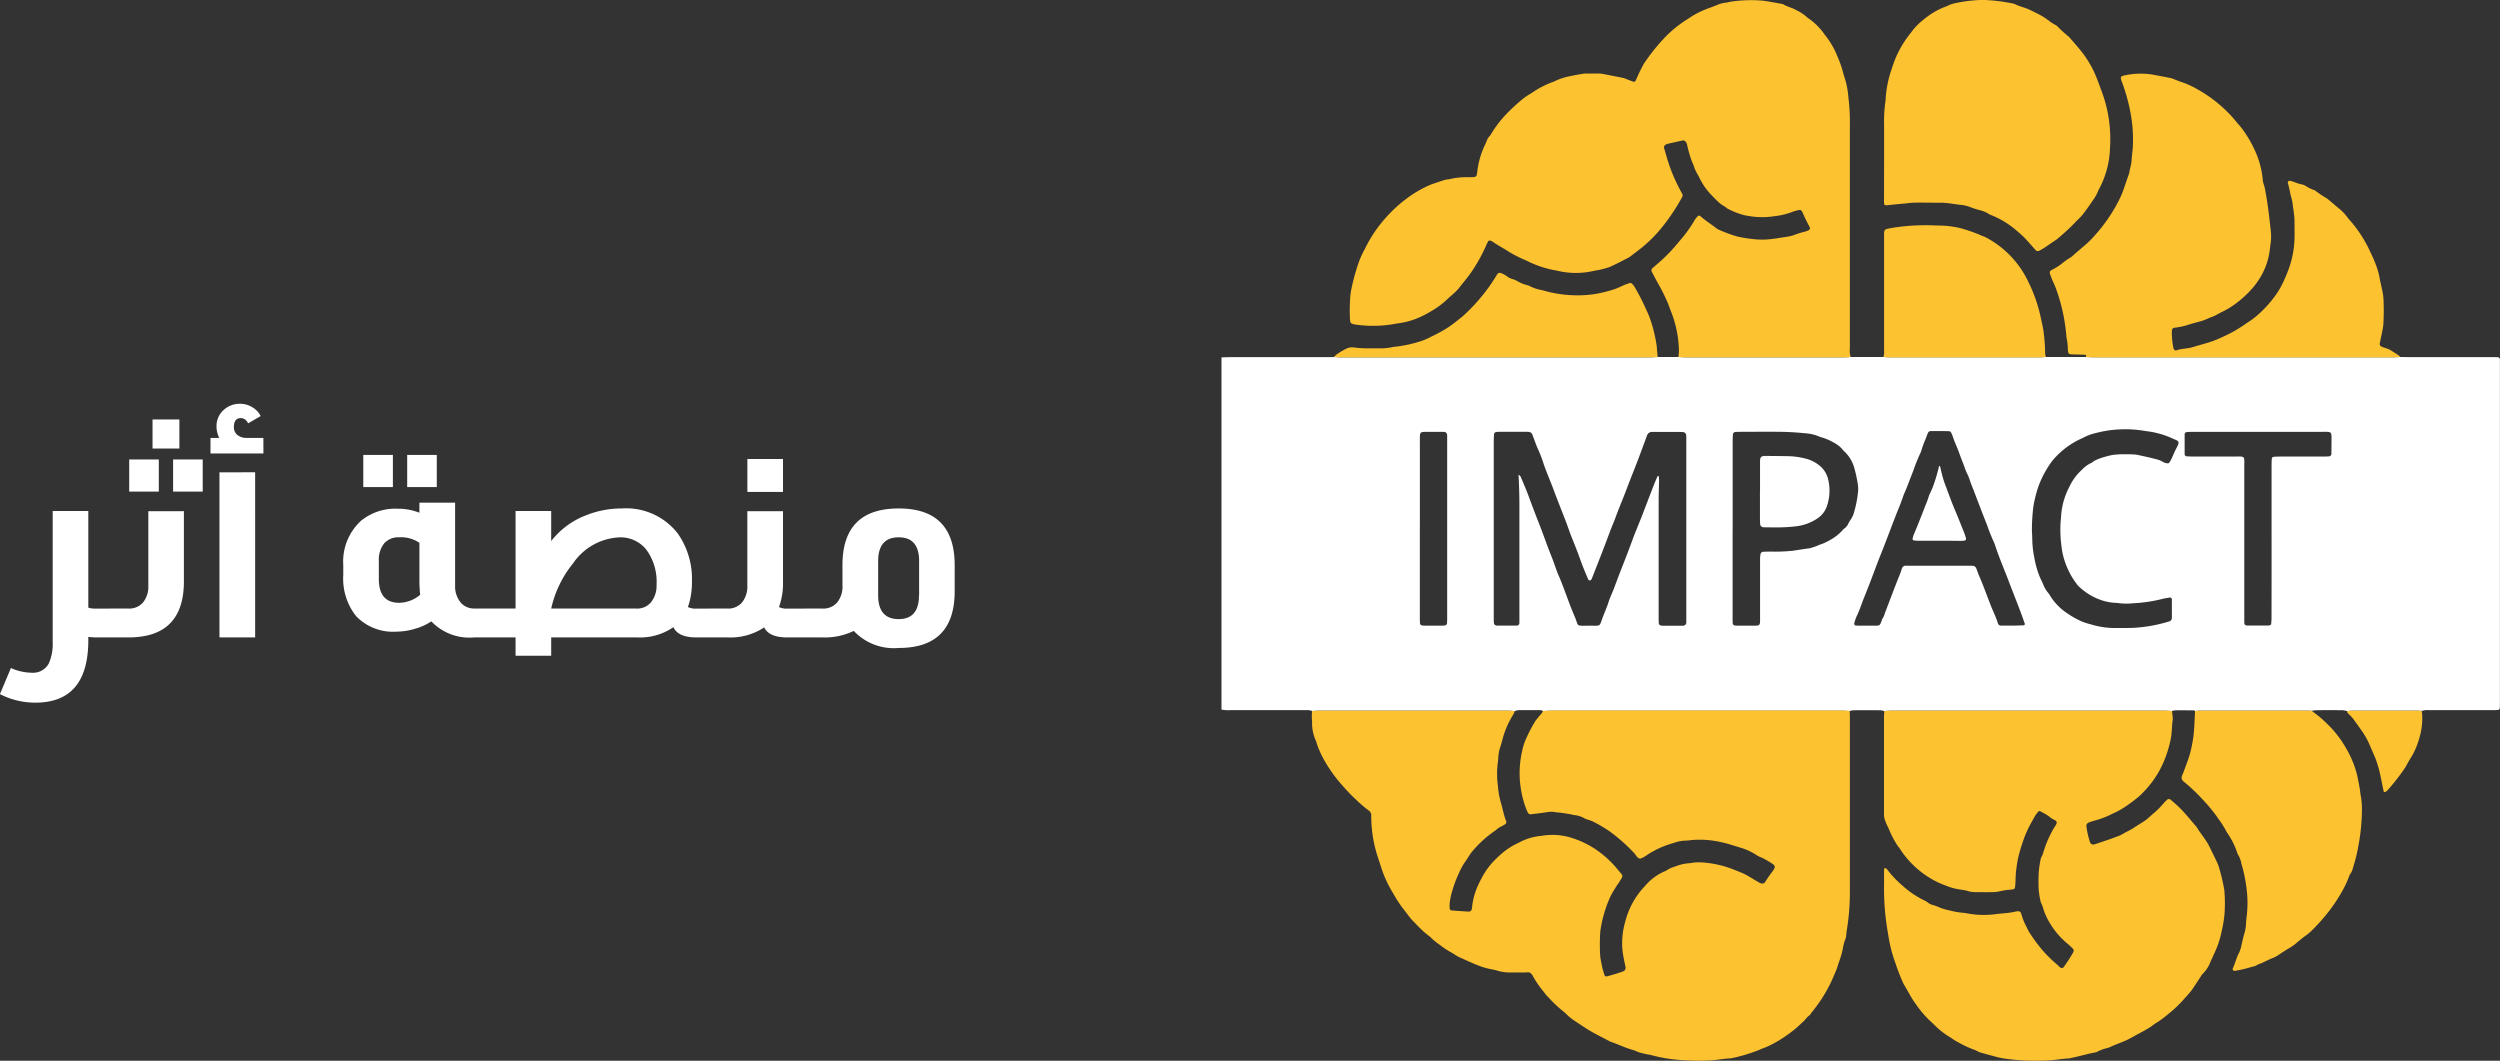
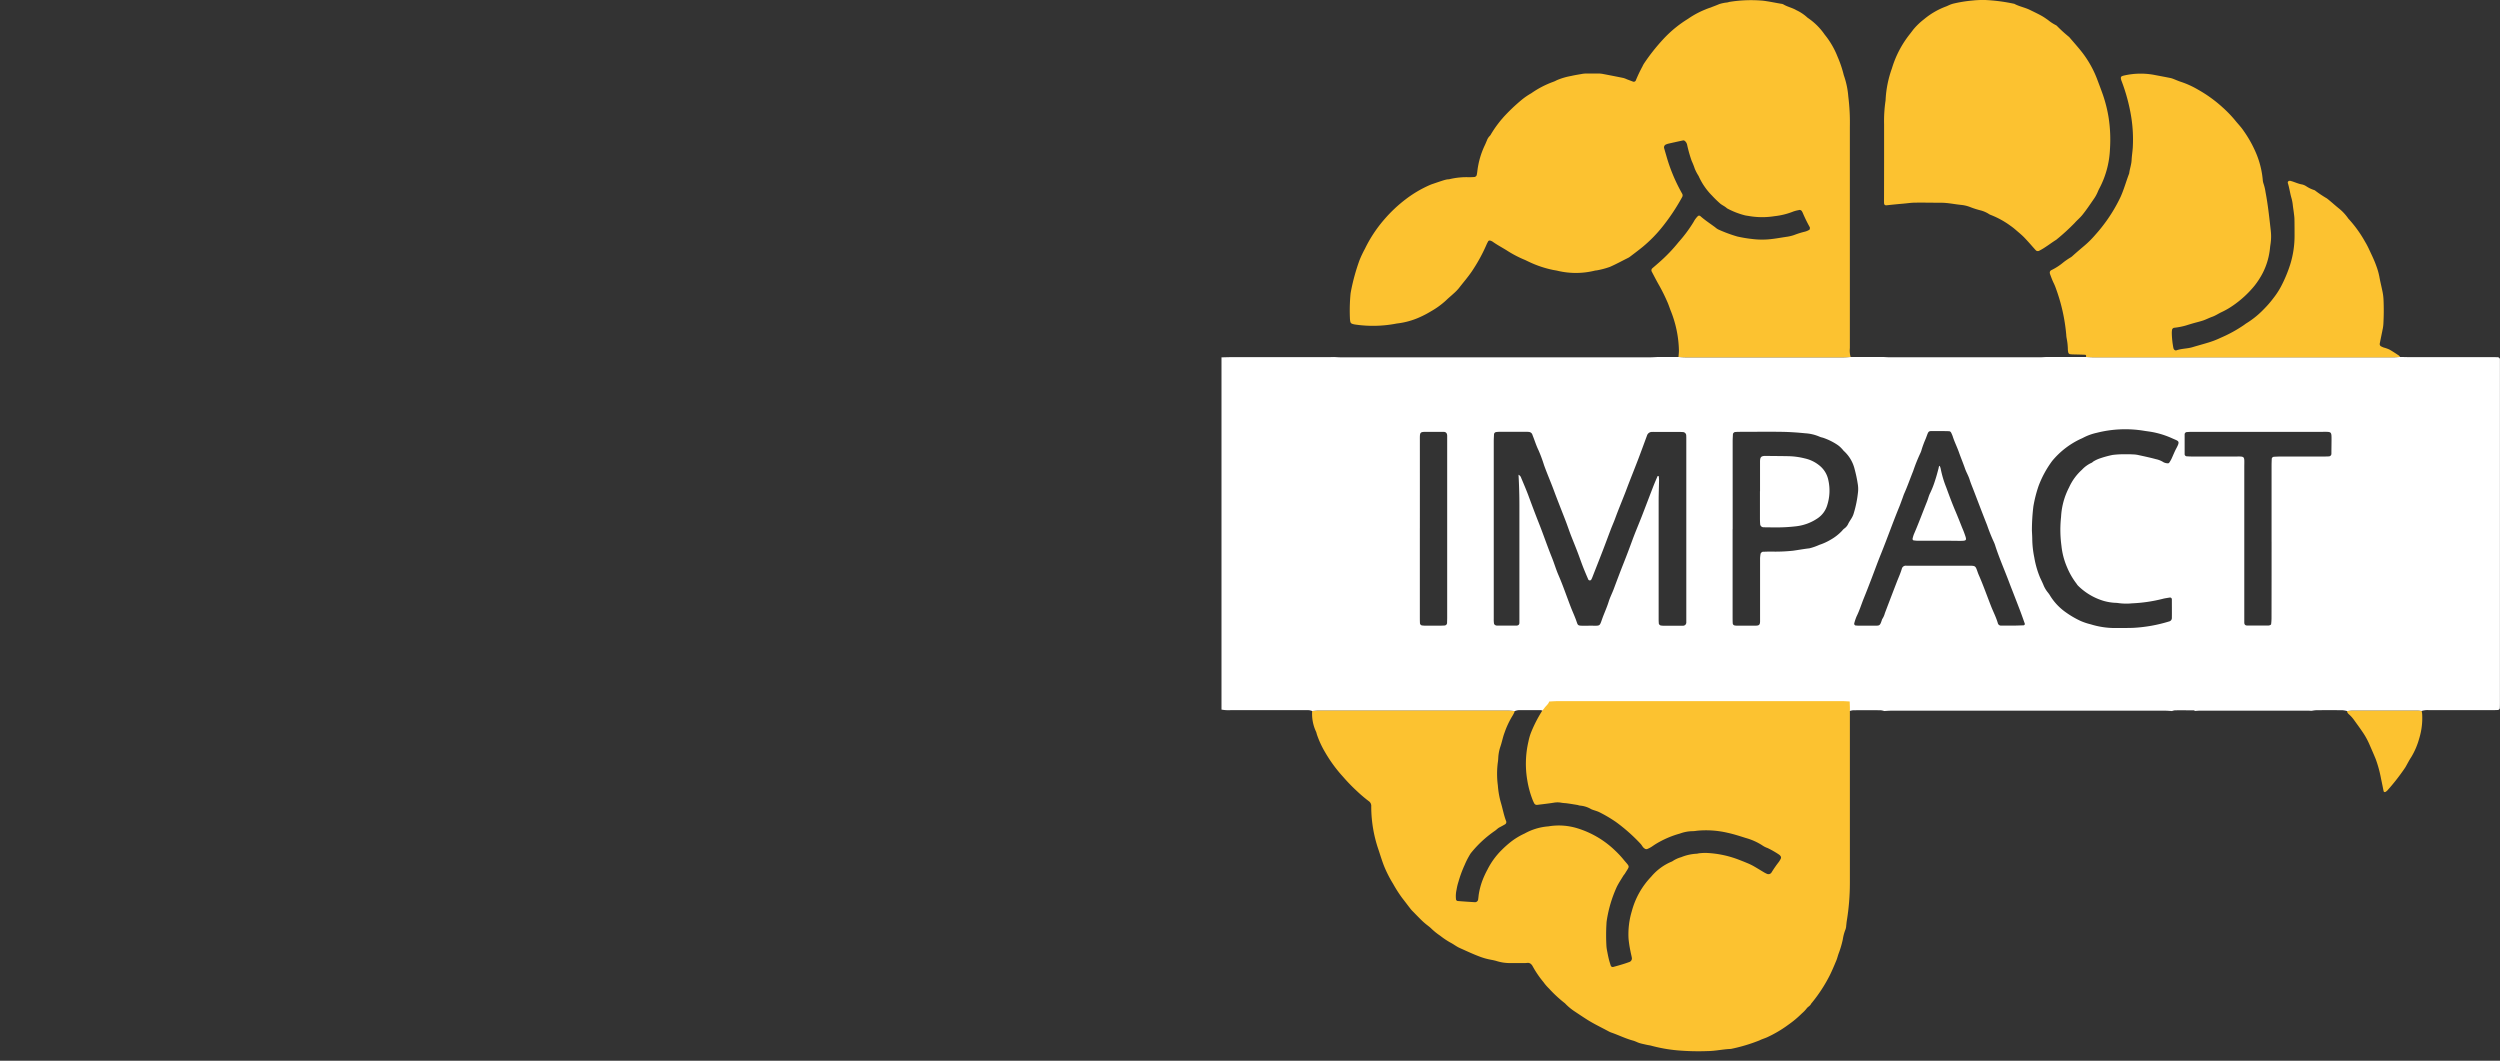
<svg xmlns="http://www.w3.org/2000/svg" width="159.436" height="67.646" viewBox="0 0 159.436 67.646">
  <rect x="0" y="0" width="159.436" height="67.646" fill="#333333" stroke="none" />
  <g id="Group_26" data-name="Group 26" transform="translate(-1580.104 -32.349)">
-     <path id="Path_6843" data-name="Path 6843" d="M6.432,0H5.248q-.192,0-.512-.032V.176q0,3.984-3.376,3.984A4.92,4.92,0,0,1-.9,3.616l.7-1.664a3.358,3.358,0,0,0,1.328.3,1.135,1.135,0,0,0,1.088-.592A3,3,0,0,0,2.464.32V-8.064H4.736V-1.9a1.329,1.329,0,0,0,.448.064H6.432Zm4.112-12.048H8.832V-13.9h1.712ZM9.232-9.3H7.344v-2.048H9.232Zm2.8,0H10.144v-2.048h1.888Zm-1.2,1.248v4.48Q10.832,0,7.3,0H6.128V-1.84H7.3a1.157,1.157,0,0,0,.928-.392,1.606,1.606,0,0,0,.336-1.08V-8.048Zm5.072-3.68H12.528v-.992h.56a1.6,1.6,0,0,1-.176-.752A1.375,1.375,0,0,1,13.36-14.5a1.518,1.518,0,0,1,1.072-.4,1.456,1.456,0,0,1,.768.224,1.325,1.325,0,0,1,.528.56l-.8.464A.186.186,0,0,1,14.9-13.7a.507.507,0,0,0-.432-.288q-.448,0-.448.576a.62.62,0,0,0,.208.488.878.878,0,0,0,.56.2H15.9Zm-.528,1.2V0H13.1V-10.528Zm8.784.944H22.272v-2.048H24.16Zm2.8,0H25.072v-2.048H26.96Zm1.168.992v5.28a1.627,1.627,0,0,0,.352,1.088,1.113,1.113,0,0,0,.88.384h.5V0h-.512a3.357,3.357,0,0,1-2.736-1.024,3.618,3.618,0,0,1-1.04.472,4.189,4.189,0,0,1-1.184.184,3.263,3.263,0,0,1-2.576-.992,3.846,3.846,0,0,1-.816-2.624v-.624A3.529,3.529,0,0,1,22.128-7.44a3.454,3.454,0,0,1,2.3-.768h.112a3.762,3.762,0,0,1,1.312.256v-.64ZM24.56-6.384a1.2,1.2,0,0,0-.96.392,1.686,1.686,0,0,0-.336,1.128v1.136q0,1.52,1.3,1.52A2.122,2.122,0,0,0,25.9-2.72a8.746,8.746,0,0,1-.048-.96V-6.032A2.061,2.061,0,0,0,24.56-6.384ZM44.624,0h-1.1q-1.184,0-1.472-.656A3.744,3.744,0,0,1,39.728,0H34.256V1.168H31.984V0H29.552V-1.84h2.432V-8.064h2.272v1.92a5.1,5.1,0,0,1,2.192-1.632,6.07,6.07,0,0,1,2.3-.448A4.169,4.169,0,0,1,42.32-6.64a5.049,5.049,0,0,1,.912,3.088,4.8,4.8,0,0,1-.256,1.616,1.181,1.181,0,0,0,.544.1h1.1ZM34.256-1.84h5.456a1.133,1.133,0,0,0,.92-.416,1.677,1.677,0,0,0,.344-1.1,3.472,3.472,0,0,0-.64-2.224,2.1,2.1,0,0,0-1.76-.8A3.792,3.792,0,0,0,35.648-4.72,6.962,6.962,0,0,0,34.256-1.84ZM49.04-9.28H46.768v-2.1H49.04ZM44.32-1.84H45.5a1.157,1.157,0,0,0,.928-.392,1.606,1.606,0,0,0,.336-1.08V-8.048H49.04v4.48a4.517,4.517,0,0,1-.256,1.632,1.092,1.092,0,0,0,.512.1h1.392V0H49.312Q48.144,0,47.84-.64A3.885,3.885,0,0,1,45.5,0H44.32Zm12.1-6.384q3.568,0,3.568,3.616v1.664q0,3.616-3.568,3.616A3.5,3.5,0,0,1,53.552-.416,4.208,4.208,0,0,1,51.568,0H50.4V-1.84h1.168a1.157,1.157,0,0,0,.928-.392,1.606,1.606,0,0,0,.336-1.08v-1.3Q52.832-8.224,56.416-8.224Zm1.3,5.536V-4.864q0-1.52-1.3-1.52-1.312,0-1.312,1.52v2.176q0,1.52,1.312,1.52Q57.712-1.168,57.712-2.688Z" transform="translate(1581 73)" fill="#fff" />
    <g id="Group_3" data-name="Group 3" transform="translate(1734.004 -982.271)">
      <path id="Path_7" data-name="Path 7" d="M-23.421,1184.414h2.558c.192.006.384.018.576.018q9.486,0,18.973,0c.16,0,.32-.013.48-.02.177,0,.354.009.53.009H4.955q.217,0,.434.007a.146.146,0,0,1,.142.16c0,.128,0,.257,0,.385q0,10.723,0,21.446c0,.129,0,.257-.007.385a.134.134,0,0,1-.125.121c-.128.006-.257.011-.385.011h-4a1.256,1.256,0,0,0-.476.05c-.1-.007-.191-.019-.287-.019q-2.046,0-4.091,0c-.128,0-.255.016-.383.024a1.586,1.586,0,0,0-.282-.052q-.842-.007-1.684,0a2.115,2.115,0,0,0-.284.04c-.079,0-.159-.012-.239-.012q-3.432,0-6.865,0c-.111,0-.223.014-.334.021-.029-.014-.057-.041-.086-.041-.4,0-.8-.006-1.2,0a.813.813,0,0,0-.185.046c-.144-.008-.288-.023-.432-.023q-8.745,0-17.489,0c-.144,0-.288.014-.432.022a1.1,1.1,0,0,0-.228-.05q-.874-.007-1.748,0a1.089,1.089,0,0,0-.228.05c-.16-.008-.32-.021-.48-.022-.562,0-1.124,0-1.686,0q-8.406,0-16.813,0c-.192,0-.384.016-.576.024a.281.281,0,0,0-.178-.058c-.463,0-.926,0-1.389,0a1.015,1.015,0,0,0-.23.056c-.16-.009-.32-.025-.48-.025q-6.008,0-12.015,0c-.144,0-.288.015-.432.023a.744.744,0,0,0-.328-.054h-4.888A2.431,2.431,0,0,1-76,1206.9v-22.464c.241-.005.481-.014.722-.014h5.925c.177,0,.353,0,.529-.007.144.006.288.019.432.019q9.865,0,19.729,0c.16,0,.321-.013.481-.021h1.33c.144.007.288.02.432.02q5.057,0,10.115,0c.144,0,.288-.013.432-.02h2.09c.128.006.256.018.384.018h9.549C-23.709,1184.434-23.565,1184.421-23.421,1184.414Zm-33.636,7.509a.329.329,0,0,1,.172.207c.149.354.3.707.438,1.068.222.6.446,1.2.683,1.8.29.729.54,1.474.834,2.2.15.372.261.759.42,1.125.288.662.518,1.344.777,2.016.109.284.238.56.343.846.126.344.068.37.505.366.08,0,.161,0,.241,0,.938-.021.682.149,1.031-.725.107-.268.221-.535.306-.81s.219-.531.32-.8c.213-.57.427-1.14.652-1.705.183-.461.357-.925.528-1.391.187-.51.4-1.01.6-1.517.25-.642.492-1.286.741-1.928.087-.223.183-.443.277-.664,0-.007.031-.008.046-.006s.029.01.03.018a2.1,2.1,0,0,1,.018.239c-.007.433-.025.867-.026,1.3q0,3.807,0,7.614c0,.08.006.16.011.24a.178.178,0,0,0,.133.122,1.428,1.428,0,0,0,.144.013h1.158c.032,0,.064,0,.1,0a.206.206,0,0,0,.218-.206c0-.08,0-.16,0-.241q0-5.71,0-11.42c0-.1,0-.193-.006-.289a.223.223,0,0,0-.185-.192c-.08-.006-.16-.01-.241-.01h-1.592a1.634,1.634,0,0,0-.193,0,.327.327,0,0,0-.287.223c-.184.5-.364.993-.552,1.488-.2.524-.409,1.046-.612,1.569-.082.209-.158.421-.24.63-.211.538-.433,1.071-.631,1.613-.093.255-.207.5-.3.754-.166.434-.324.87-.491,1.3-.213.553-.431,1.1-.647,1.655a1.507,1.507,0,0,1-.078.175.105.105,0,0,1-.117.059.115.115,0,0,1-.075-.046c-.108-.249-.215-.5-.316-.752-.088-.223-.169-.45-.251-.676-.157-.437-.334-.866-.506-1.3-.143-.357-.259-.724-.4-1.083-.249-.643-.506-1.283-.745-1.93-.195-.525-.42-1.039-.609-1.567a9.162,9.162,0,0,0-.351-.944c-.148-.3-.245-.625-.37-.936-.012-.03-.02-.061-.034-.09a.252.252,0,0,0-.185-.139,1.106,1.106,0,0,0-.192-.011q-.868,0-1.737,0a1.77,1.77,0,0,0-.191.016.163.163,0,0,0-.128.127c-.008.16-.018.32-.018.48q0,4.891,0,9.782c0,.514,0,1.028,0,1.542a1.678,1.678,0,0,0,.017.287.176.176,0,0,0,.089.1.306.306,0,0,0,.14.026c.386,0,.772,0,1.158,0l.048,0c.119-.009.181-.066.184-.176,0-.145,0-.289,0-.434q0-3.493,0-6.987C-57,1193.271-57.019,1192.6-57.057,1191.923Zm31.442,9.621v0c.064,0,.129,0,.193,0,.192-.005.384-.011.577-.018.042,0,.09-.065.077-.1-.091-.256-.18-.514-.276-.768-.17-.449-.346-.9-.519-1.345-.064-.165-.129-.328-.191-.494-.292-.781-.629-1.543-.889-2.336a1.775,1.775,0,0,0-.1-.269,11.155,11.155,0,0,1-.428-1.068c-.295-.743-.578-1.491-.865-2.238-.086-.224-.181-.446-.252-.675-.075-.246-.211-.463-.295-.705-.12-.348-.264-.687-.386-1.035s-.292-.675-.4-1.027a2.04,2.04,0,0,0-.095-.221.165.165,0,0,0-.153-.1c-.241-.006-.482-.011-.723-.008-.652.01-.521-.094-.752.494a6.722,6.722,0,0,0-.253.675,1.282,1.282,0,0,1-.1.269,10.893,10.893,0,0,0-.444,1.115c-.193.475-.359.961-.569,1.43-.039.087-.067.18-.1.27-.073.195-.14.392-.219.584-.407.991-.762,2-1.166,3-.211.519-.4,1.045-.6,1.567-.161.418-.321.836-.49,1.251-.157.385-.276.784-.462,1.158a3.151,3.151,0,0,0-.153.455.115.115,0,0,0,.1.133c.048,0,.1.009.144.009.305,0,.611,0,.916,0,.466-.005.466.064.619-.408a1.278,1.278,0,0,0,.177-.392q.375-.988.755-1.974c.11-.284.239-.56.324-.854a.259.259,0,0,1,.294-.194c.048,0,.1,0,.145,0h3.954c.265.005.308.034.393.264.039.105.072.213.117.315.291.66.529,1.342.793,2.013.141.357.32.7.427,1.069a.207.207,0,0,0,.215.158Zm-17.789-6.155q0,2.793,0,5.587c0,.144,0,.289.009.433a.151.151,0,0,0,.125.126.844.844,0,0,0,.1.011h1.254c.218,0,.258-.084.263-.258,0-.08,0-.16,0-.241q0-1.59,0-3.179c0-.209,0-.418,0-.626a2.75,2.75,0,0,1,.033-.286.231.231,0,0,1,.139-.123c.16,0,.321-.011.482-.011a10.842,10.842,0,0,0,1.444-.054c.35-.047.7-.115,1.048-.153a3.57,3.57,0,0,0,.631-.22,3.591,3.591,0,0,0,.74-.339,3.081,3.081,0,0,0,.713-.56.783.783,0,0,1,.134-.137.748.748,0,0,0,.269-.33c.058-.114.134-.219.2-.331a1.36,1.36,0,0,0,.124-.26,7.129,7.129,0,0,0,.295-1.459,1.9,1.9,0,0,0-.023-.479,8.566,8.566,0,0,0-.2-.941,2.292,2.292,0,0,0-.671-1.139c-.06-.052-.1-.122-.162-.178a1.5,1.5,0,0,0-.253-.221,3.91,3.91,0,0,0-.947-.464,1.072,1.072,0,0,1-.184-.054,2.7,2.7,0,0,0-.931-.225c-.5-.05-.993-.084-1.491-.092-.916-.014-1.832,0-2.748,0-.08,0-.16.007-.24.012a.185.185,0,0,0-.132.125c-.007.16-.018.32-.018.48Q-43.4,1192.6-43.4,1195.389Zm19.087.076c.008.177.019.353.023.53a6.2,6.2,0,0,0,.129,1.2,5.852,5.852,0,0,0,.371,1.292c.068.143.137.287.2.433a1.838,1.838,0,0,0,.287.5,1.719,1.719,0,0,1,.165.237,3.61,3.61,0,0,0,.95,1.012,5.927,5.927,0,0,0,.993.583,4.025,4.025,0,0,0,.638.211,5.21,5.21,0,0,0,1.519.235c.386,0,.772,0,1.157-.01a9.438,9.438,0,0,0,2.32-.41.222.222,0,0,0,.174-.209c.006-.4,0-.8,0-1.2a.116.116,0,0,0-.123-.117c-.158.028-.319.046-.473.088a9.6,9.6,0,0,1-1.952.284,3.635,3.635,0,0,1-.865-.017,1.22,1.22,0,0,0-.192-.016,3.272,3.272,0,0,1-.757-.127,3.9,3.9,0,0,1-1.634-.979.917.917,0,0,1-.084-.116,4.6,4.6,0,0,1-.6-1.038,4.658,4.658,0,0,1-.363-1.389,7.622,7.622,0,0,1-.023-1.827c0-.032.005-.064.006-.1a4.607,4.607,0,0,1,.291-1.31,4.692,4.692,0,0,1,.217-.481,3.394,3.394,0,0,1,.817-1.119,1.922,1.922,0,0,1,.62-.447c.043-.015.073-.062.115-.085a2.142,2.142,0,0,1,.344-.169,6.383,6.383,0,0,1,.881-.246,6.323,6.323,0,0,1,.866-.042c.145,0,.289,0,.434.01a1.751,1.751,0,0,1,.287.03c.392.086.786.167,1.173.273a1.439,1.439,0,0,1,.489.2.656.656,0,0,0,.275.065.1.1,0,0,0,.082-.039,1.9,1.9,0,0,0,.146-.247c.1-.217.189-.444.3-.655.271-.5.164-.462-.245-.648a5.51,5.51,0,0,0-1.281-.406c-.174-.032-.35-.051-.524-.08a7.393,7.393,0,0,0-3.013.128,3.441,3.441,0,0,0-.855.308,1.8,1.8,0,0,1-.174.082,5.22,5.22,0,0,0-1.813,1.4,6.523,6.523,0,0,0-.872,1.6,8.325,8.325,0,0,0-.331,1.3A12.61,12.61,0,0,0-24.316,1195.465Zm15.285.735q0-2.434,0-4.867c0-.144.006-.289.012-.433a.149.149,0,0,1,.128-.123c.144-.008.288-.016.433-.016q1.351,0,2.7,0,.193,0,.385-.009a.169.169,0,0,0,.158-.153c0-.289.006-.578.008-.867,0-.578.013-.547-.558-.546h-8.346c-.112,0-.224.009-.336.016a.155.155,0,0,0-.128.125q0,.649,0,1.3a.143.143,0,0,0,.129.12c.128.007.257.014.385.014.868,0,1.737,0,2.605,0,.778,0,.684-.079.685.7q0,4.723,0,9.446c0,.145,0,.289,0,.434s.067.2.213.2c.434,0,.868,0,1.3,0a.384.384,0,0,0,.139-.03c.026-.011.059-.041.061-.065a3.754,3.754,0,0,0,.024-.382Q-9.03,1198.634-9.031,1196.2Zm-54.318-.868q0,2.819,0,5.639c0,.144,0,.289.008.433a.163.163,0,0,0,.124.129c.064.006.128.014.192.014q.434,0,.868,0c.128,0,.257,0,.385-.01a.171.171,0,0,0,.159-.152c0-.112.007-.225.007-.337q0-5.663,0-11.326c0-.1,0-.193,0-.289-.005-.162-.079-.244-.231-.246-.322,0-.643,0-.965,0-.568,0-.547-.022-.546.558Q-63.348,1192.536-63.349,1195.332Z" transform="translate(0 -147.026)" fill="#fff" />
-       <path id="Path_8" data-name="Path 8" d="M-33,1352.667c.144-.008.288-.022.432-.023q6.007,0,12.015,0c.16,0,.32.016.48.025a1.956,1.956,0,0,1-.124.26,5.479,5.479,0,0,0-.535,1.127c-.109.286-.16.588-.26.875a2.652,2.652,0,0,0-.136.706c-.006.1-.011.193-.027.288a5.6,5.6,0,0,0,0,1.488,5.515,5.515,0,0,0,.189,1.085c.122.4.189.812.343,1.2a.168.168,0,0,1-.085.2c-.111.064-.224.126-.338.184s-.2.16-.306.229a7.215,7.215,0,0,0-1.511,1.4.683.683,0,0,0-.055.079c-.133.2-.254.409-.4.6a4.989,4.989,0,0,0-.35.681,7.557,7.557,0,0,0-.4,1.083,3.517,3.517,0,0,0-.122.514,1.832,1.832,0,0,0-.032.622.136.136,0,0,0,.094.09c.368.031.737.055,1.106.077a.2.2,0,0,0,.208-.162c.014-.1.025-.191.034-.287a4.607,4.607,0,0,1,.222-.886,5.85,5.85,0,0,1,.339-.743,4.751,4.751,0,0,1,.9-1.242,6.657,6.657,0,0,1,.57-.512,4.434,4.434,0,0,1,.9-.548,3.684,3.684,0,0,1,1.46-.451,1.14,1.14,0,0,0,.143-.019,4.017,4.017,0,0,1,1.765.137,6,6,0,0,1,2.417,1.433,5.919,5.919,0,0,1,.555.6c.392.467.373.334.062.849-.033.055-.08.1-.113.156-.14.233-.293.459-.411.7a8.13,8.13,0,0,0-.641,2.161,1.606,1.606,0,0,0-.017.192,12.1,12.1,0,0,0,0,1.444,2.335,2.335,0,0,0,.042.285c.033.173.066.347.108.519.034.14.079.278.122.415a.135.135,0,0,0,.152.091c.34-.094.681-.187,1.012-.31a.243.243,0,0,0,.178-.3c-.022-.126-.057-.25-.079-.377a7.138,7.138,0,0,1-.126-.807,5.091,5.091,0,0,1,.206-1.759,5.051,5.051,0,0,1,1.233-2.2,3.437,3.437,0,0,1,1.257-.945.509.509,0,0,0,.129-.064,1.857,1.857,0,0,1,.524-.238,3,3,0,0,1,.982-.223c.063,0,.126-.025.19-.03a3.567,3.567,0,0,1,.433-.021,6.5,6.5,0,0,1,1.976.394q.316.118.627.248a3.7,3.7,0,0,1,.391.185c.237.134.469.279.7.417a1.486,1.486,0,0,0,.17.086.229.229,0,0,0,.3-.085,7.308,7.308,0,0,1,.467-.672,1.756,1.756,0,0,0,.123-.207.162.162,0,0,0-.024-.176.358.358,0,0,0-.066-.069,5.716,5.716,0,0,0-.75-.432,1.353,1.353,0,0,1-.3-.146,3.779,3.779,0,0,0-1.09-.495c-.381-.121-.762-.245-1.156-.331a6.061,6.061,0,0,0-1.962-.132,2.08,2.08,0,0,1-.239.027,2.424,2.424,0,0,0-.849.154,6.005,6.005,0,0,0-1.289.522,4.777,4.777,0,0,0-.449.276,1.681,1.681,0,0,1-.337.185.182.182,0,0,1-.178-.034c-.117-.07-.161-.2-.248-.291a10.959,10.959,0,0,0-1.579-1.4,8.717,8.717,0,0,0-1.076-.632c-.087-.04-.179-.069-.269-.1a1.82,1.82,0,0,1-.226-.08,1.644,1.644,0,0,0-.725-.231,1.05,1.05,0,0,1-.139-.037c-.222-.037-.443-.074-.665-.105-.127-.018-.258-.017-.383-.042a1.325,1.325,0,0,0-.478,0c-.349.056-.7.093-1.051.138a.188.188,0,0,1-.2-.105c-.037-.071-.071-.144-.1-.218a6.2,6.2,0,0,1-.339-1.251,6.275,6.275,0,0,1,.079-2.488,3.337,3.337,0,0,1,.161-.554,8.557,8.557,0,0,1,.7-1.367c.043-.066.105-.12.149-.186.1-.146.254-.248.311-.422.192-.009.384-.025.576-.025H-.882c.562,0,1.124,0,1.686,0,.16,0,.32.015.48.022,0,.128.01.257.011.385q0,5.589,0,11.178a14.957,14.957,0,0,1-.2,2.445c-.016.095-.021.192-.034.287a.808.808,0,0,1-.043.236,2.857,2.857,0,0,0-.175.648,6.02,6.02,0,0,1-.257.875c-.057.149-.09.308-.151.455-.128.31-.259.619-.405.921a9.6,9.6,0,0,1-1.208,1.846c-.057.142-.213.194-.292.314a2.281,2.281,0,0,1-.3.308,6.462,6.462,0,0,1-.846.708,7.73,7.73,0,0,1-1.363.808c-.16.073-.333.119-.491.2a10.645,10.645,0,0,1-1.791.538.2.2,0,0,1-.048.007c-.482.018-.955.13-1.439.136a15.568,15.568,0,0,1-1.783-.031,9.674,9.674,0,0,1-1.8-.3c-.107-.032-.22-.044-.33-.068-.156-.035-.315-.066-.467-.113-.137-.042-.263-.117-.4-.154-.482-.129-.927-.354-1.4-.517a1.191,1.191,0,0,1-.174-.08c-.465-.251-.945-.476-1.391-.762-.243-.156-.483-.315-.722-.475a3.513,3.513,0,0,1-.664-.549,8.085,8.085,0,0,1-1.021-.946,2.947,2.947,0,0,1-.344-.4,6.269,6.269,0,0,1-.7-1.03.32.32,0,0,0-.056-.078.3.3,0,0,0-.248-.122c-.064.006-.128.013-.192.013-.322,0-.643,0-.964,0a2.8,2.8,0,0,1-.807-.122c-.2-.064-.408-.088-.61-.138a4.115,4.115,0,0,1-.414-.124c-.468-.169-.916-.383-1.369-.585-.2-.091-.378-.237-.58-.339a4.9,4.9,0,0,1-.639-.428,4.245,4.245,0,0,1-.562-.45c-.123-.125-.273-.223-.407-.338-.1-.083-.192-.17-.283-.26-.159-.158-.316-.319-.472-.48a2.161,2.161,0,0,1-.164-.176c-.187-.24-.369-.484-.557-.724a8.515,8.515,0,0,1-.567-.889,7.67,7.67,0,0,1-.568-1.111c-.137-.343-.243-.7-.358-1.045a8.479,8.479,0,0,1-.468-2.69c0-.032,0-.064,0-.1a.362.362,0,0,0-.163-.33,9.092,9.092,0,0,1-.767-.653,11.211,11.211,0,0,1-.87-.9,9.018,9.018,0,0,1-1.158-1.587,5.913,5.913,0,0,1-.517-1.134.986.986,0,0,0-.039-.138,2.672,2.672,0,0,1-.258-1.261A2.984,2.984,0,0,1-33,1352.667Z" transform="translate(-37.22 -292.7)" fill="#fcc230" />
+       <path id="Path_8" data-name="Path 8" d="M-33,1352.667c.144-.008.288-.022.432-.023q6.007,0,12.015,0c.16,0,.32.016.48.025a1.956,1.956,0,0,1-.124.26,5.479,5.479,0,0,0-.535,1.127c-.109.286-.16.588-.26.875a2.652,2.652,0,0,0-.136.706c-.006.1-.011.193-.027.288a5.6,5.6,0,0,0,0,1.488,5.515,5.515,0,0,0,.189,1.085c.122.4.189.812.343,1.2a.168.168,0,0,1-.085.2c-.111.064-.224.126-.338.184s-.2.16-.306.229a7.215,7.215,0,0,0-1.511,1.4.683.683,0,0,0-.055.079a4.989,4.989,0,0,0-.35.681,7.557,7.557,0,0,0-.4,1.083,3.517,3.517,0,0,0-.122.514,1.832,1.832,0,0,0-.032.622.136.136,0,0,0,.094.09c.368.031.737.055,1.106.077a.2.2,0,0,0,.208-.162c.014-.1.025-.191.034-.287a4.607,4.607,0,0,1,.222-.886,5.85,5.85,0,0,1,.339-.743,4.751,4.751,0,0,1,.9-1.242,6.657,6.657,0,0,1,.57-.512,4.434,4.434,0,0,1,.9-.548,3.684,3.684,0,0,1,1.46-.451,1.14,1.14,0,0,0,.143-.019,4.017,4.017,0,0,1,1.765.137,6,6,0,0,1,2.417,1.433,5.919,5.919,0,0,1,.555.6c.392.467.373.334.062.849-.033.055-.08.1-.113.156-.14.233-.293.459-.411.7a8.13,8.13,0,0,0-.641,2.161,1.606,1.606,0,0,0-.017.192,12.1,12.1,0,0,0,0,1.444,2.335,2.335,0,0,0,.042.285c.033.173.066.347.108.519.034.14.079.278.122.415a.135.135,0,0,0,.152.091c.34-.094.681-.187,1.012-.31a.243.243,0,0,0,.178-.3c-.022-.126-.057-.25-.079-.377a7.138,7.138,0,0,1-.126-.807,5.091,5.091,0,0,1,.206-1.759,5.051,5.051,0,0,1,1.233-2.2,3.437,3.437,0,0,1,1.257-.945.509.509,0,0,0,.129-.064,1.857,1.857,0,0,1,.524-.238,3,3,0,0,1,.982-.223c.063,0,.126-.025.19-.03a3.567,3.567,0,0,1,.433-.021,6.5,6.5,0,0,1,1.976.394q.316.118.627.248a3.7,3.7,0,0,1,.391.185c.237.134.469.279.7.417a1.486,1.486,0,0,0,.17.086.229.229,0,0,0,.3-.085,7.308,7.308,0,0,1,.467-.672,1.756,1.756,0,0,0,.123-.207.162.162,0,0,0-.024-.176.358.358,0,0,0-.066-.069,5.716,5.716,0,0,0-.75-.432,1.353,1.353,0,0,1-.3-.146,3.779,3.779,0,0,0-1.09-.495c-.381-.121-.762-.245-1.156-.331a6.061,6.061,0,0,0-1.962-.132,2.08,2.08,0,0,1-.239.027,2.424,2.424,0,0,0-.849.154,6.005,6.005,0,0,0-1.289.522,4.777,4.777,0,0,0-.449.276,1.681,1.681,0,0,1-.337.185.182.182,0,0,1-.178-.034c-.117-.07-.161-.2-.248-.291a10.959,10.959,0,0,0-1.579-1.4,8.717,8.717,0,0,0-1.076-.632c-.087-.04-.179-.069-.269-.1a1.82,1.82,0,0,1-.226-.08,1.644,1.644,0,0,0-.725-.231,1.05,1.05,0,0,1-.139-.037c-.222-.037-.443-.074-.665-.105-.127-.018-.258-.017-.383-.042a1.325,1.325,0,0,0-.478,0c-.349.056-.7.093-1.051.138a.188.188,0,0,1-.2-.105c-.037-.071-.071-.144-.1-.218a6.2,6.2,0,0,1-.339-1.251,6.275,6.275,0,0,1,.079-2.488,3.337,3.337,0,0,1,.161-.554,8.557,8.557,0,0,1,.7-1.367c.043-.066.105-.12.149-.186.1-.146.254-.248.311-.422.192-.009.384-.025.576-.025H-.882c.562,0,1.124,0,1.686,0,.16,0,.32.015.48.022,0,.128.01.257.011.385q0,5.589,0,11.178a14.957,14.957,0,0,1-.2,2.445c-.016.095-.021.192-.034.287a.808.808,0,0,1-.043.236,2.857,2.857,0,0,0-.175.648,6.02,6.02,0,0,1-.257.875c-.057.149-.09.308-.151.455-.128.31-.259.619-.405.921a9.6,9.6,0,0,1-1.208,1.846c-.057.142-.213.194-.292.314a2.281,2.281,0,0,1-.3.308,6.462,6.462,0,0,1-.846.708,7.73,7.73,0,0,1-1.363.808c-.16.073-.333.119-.491.2a10.645,10.645,0,0,1-1.791.538.2.2,0,0,1-.048.007c-.482.018-.955.13-1.439.136a15.568,15.568,0,0,1-1.783-.031,9.674,9.674,0,0,1-1.8-.3c-.107-.032-.22-.044-.33-.068-.156-.035-.315-.066-.467-.113-.137-.042-.263-.117-.4-.154-.482-.129-.927-.354-1.4-.517a1.191,1.191,0,0,1-.174-.08c-.465-.251-.945-.476-1.391-.762-.243-.156-.483-.315-.722-.475a3.513,3.513,0,0,1-.664-.549,8.085,8.085,0,0,1-1.021-.946,2.947,2.947,0,0,1-.344-.4,6.269,6.269,0,0,1-.7-1.03.32.32,0,0,0-.056-.078.3.3,0,0,0-.248-.122c-.064.006-.128.013-.192.013-.322,0-.643,0-.964,0a2.8,2.8,0,0,1-.807-.122c-.2-.064-.408-.088-.61-.138a4.115,4.115,0,0,1-.414-.124c-.468-.169-.916-.383-1.369-.585-.2-.091-.378-.237-.58-.339a4.9,4.9,0,0,1-.639-.428,4.245,4.245,0,0,1-.562-.45c-.123-.125-.273-.223-.407-.338-.1-.083-.192-.17-.283-.26-.159-.158-.316-.319-.472-.48a2.161,2.161,0,0,1-.164-.176c-.187-.24-.369-.484-.557-.724a8.515,8.515,0,0,1-.567-.889,7.67,7.67,0,0,1-.568-1.111c-.137-.343-.243-.7-.358-1.045a8.479,8.479,0,0,1-.468-2.69c0-.032,0-.064,0-.1a.362.362,0,0,0-.163-.33,9.092,9.092,0,0,1-.767-.653,11.211,11.211,0,0,1-.87-.9,9.018,9.018,0,0,1-1.158-1.587,5.913,5.913,0,0,1-.517-1.134.986.986,0,0,0-.039-.138,2.672,2.672,0,0,1-.258-1.261A2.984,2.984,0,0,1-33,1352.667Z" transform="translate(-37.22 -292.7)" fill="#fcc230" />
      <path id="Path_9" data-name="Path 9" d="M16.966,1037.416c-.144.007-.288.019-.432.019q-5.057,0-10.115,0c-.144,0-.288-.013-.432-.02.01-.144.031-.288.028-.431a7.181,7.181,0,0,0-.527-2.53c-.071-.179-.127-.364-.206-.539a11.45,11.45,0,0,0-.509-1.034c-.176-.306-.337-.619-.5-.93a.181.181,0,0,1,.032-.18c.181-.158.365-.312.542-.473a10.067,10.067,0,0,0,1.126-1.183c.02-.025.041-.049.063-.073a8.763,8.763,0,0,0,.913-1.237,1.482,1.482,0,0,1,.286-.385.133.133,0,0,1,.135,0c.3.269.637.485.958.724a.938.938,0,0,0,.2.139,9.052,9.052,0,0,0,1.217.45,8.628,8.628,0,0,0,1.045.168,5.01,5.01,0,0,0,.962.009c.4-.034.795-.113,1.192-.169a2.552,2.552,0,0,0,.419-.105,5.446,5.446,0,0,1,.689-.215,1.1,1.1,0,0,0,.265-.109c.05-.024.049-.078.051-.125a.087.087,0,0,0-.007-.047,9.569,9.569,0,0,1-.462-.948c-.007-.014-.017-.027-.025-.041a.176.176,0,0,0-.232-.1,2.083,2.083,0,0,0-.326.084,4.525,4.525,0,0,1-1.209.3,4.956,4.956,0,0,1-1.63-.011c-.079-.015-.159-.022-.238-.039a4.992,4.992,0,0,1-1.16-.453c-.128-.125-.3-.192-.43-.3a6.621,6.621,0,0,1-.514-.5,4.2,4.2,0,0,1-.865-1.26,2.983,2.983,0,0,1-.245-.466,4.306,4.306,0,0,0-.194-.49,8.464,8.464,0,0,1-.289-1.017.453.453,0,0,0-.1-.214c-.045-.047-.1-.1-.165-.081-.314.066-.627.136-.941.207a1.032,1.032,0,0,0-.137.047.2.2,0,0,0-.13.229c.056.2.117.4.173.6a10.9,10.9,0,0,0,.973,2.3.217.217,0,0,1,.008.226,12.972,12.972,0,0,1-1.308,1.957,8.683,8.683,0,0,1-1.217,1.228c-.261.213-.531.414-.8.619a.732.732,0,0,1-.122.077c-.387.192-.765.4-1.161.574a5.291,5.291,0,0,1-.787.213c-.062.016-.128.014-.19.03a5.024,5.024,0,0,1-2.386,0c-.078-.017-.158-.029-.237-.043a6.707,6.707,0,0,1-1.635-.556c-.087-.041-.173-.085-.262-.12a7.1,7.1,0,0,1-1.1-.586c-.3-.186-.613-.349-.9-.557a.609.609,0,0,0-.133-.056.124.124,0,0,0-.13.036c-.037.071-.077.141-.108.214a10.5,10.5,0,0,1-.84,1.563c-.276.437-.617.819-.929,1.225a2.956,2.956,0,0,1-.337.342c-.152.142-.316.272-.463.418a5.213,5.213,0,0,1-.97.708,6.567,6.567,0,0,1-.853.436,4.891,4.891,0,0,1-1.155.321c-.079.013-.16.018-.238.035a7.824,7.824,0,0,1-2.591.054.875.875,0,0,1-.186-.045.176.176,0,0,1-.126-.133,1.247,1.247,0,0,1-.024-.19,11.407,11.407,0,0,1,.033-1.541c.009-.1.027-.191.045-.285a13.033,13.033,0,0,1,.529-1.9,6.973,6.973,0,0,1,.349-.738,8.5,8.5,0,0,1,1.241-1.879,8.938,8.938,0,0,1,1.36-1.28,7.478,7.478,0,0,1,1.523-.9,2.2,2.2,0,0,1,.224-.085c.213-.073.425-.145.639-.214a2.135,2.135,0,0,1,.232-.06c.063-.013.13-.007.191-.025a4.668,4.668,0,0,1,1.243-.12c.112,0,.224-.007.336-.014a.188.188,0,0,0,.139-.119c.015-.078.03-.157.039-.236a5.237,5.237,0,0,1,.493-1.7c.041-.087.074-.178.115-.265a.756.756,0,0,1,.173-.286.382.382,0,0,0,.086-.115,7.057,7.057,0,0,1,.956-1.261,11.618,11.618,0,0,1,.982-.919,4.3,4.3,0,0,1,.632-.437A6.031,6.031,0,0,1-2,1019.866a1.511,1.511,0,0,0,.22-.1,4.151,4.151,0,0,1,.92-.273c.218-.052.441-.086.662-.125a1.883,1.883,0,0,1,.287-.032c.257,0,.515,0,.772,0a1.682,1.682,0,0,1,.288.025q.662.125,1.323.259a1.51,1.51,0,0,1,.224.085c.135.052.269.1.4.152a.146.146,0,0,0,.164-.066,9.283,9.283,0,0,1,.432-.911,1.265,1.265,0,0,1,.116-.21A12.511,12.511,0,0,1,5,1017.163a7.457,7.457,0,0,1,1.591-1.311,5.572,5.572,0,0,1,1.093-.592,3.586,3.586,0,0,1,.359-.133c.177-.075.359-.134.534-.214a2.362,2.362,0,0,1,.516-.107c.063-.012.124-.036.188-.044a8.629,8.629,0,0,1,2.114-.068c.384.049.759.13,1.139.194a.4.4,0,0,1,.139.037c.262.161.572.217.832.373a2.727,2.727,0,0,1,.713.479,4.084,4.084,0,0,1,1.091,1.075,5.283,5.283,0,0,1,.821,1.407,7.152,7.152,0,0,1,.4,1.185,5.27,5.27,0,0,1,.287,1.357,13.362,13.362,0,0,1,.1,1.922q0,7.061,0,14.121A1.475,1.475,0,0,0,16.966,1037.416Z" transform="translate(-52.843 -0.028)" fill="#fcc230" />
-       <path id="Path_10" data-name="Path 10" d="M239.172,1352.67c.144-.008.288-.022.432-.022q8.745,0,17.489,0c.144,0,.288.015.432.023.012.112.023.224.034.335a.759.759,0,0,1,.015.191c-.067.412-.048.832-.128,1.243a7.822,7.822,0,0,1-.248.928,6.925,6.925,0,0,1-.5,1.145,6.548,6.548,0,0,1-1.285,1.607,8.444,8.444,0,0,1-.689.524,5.04,5.04,0,0,1-1,.575,5.286,5.286,0,0,1-1.071.42,3.775,3.775,0,0,0-.457.149.218.218,0,0,0-.131.233,5.306,5.306,0,0,0,.22.985.662.662,0,0,0,.038.088.206.206,0,0,0,.159.091.9.9,0,0,0,.142-.026q.434-.144.866-.292c.182-.063.362-.13.542-.2a1.665,1.665,0,0,0,.309-.134c.243-.155.515-.256.754-.422s.492-.3.728-.469c.171-.123.316-.271.473-.406a4.52,4.52,0,0,0,.618-.6,3.933,3.933,0,0,1,.3-.314.17.17,0,0,1,.22,0c.158.136.317.271.469.413.433.407.793.878,1.185,1.322.259.443.615.821.837,1.291.157.332.326.659.482.993a1.442,1.442,0,0,1,.074.177,11.767,11.767,0,0,1,.373,1.542c.013.079.016.16.021.24a9.065,9.065,0,0,1-.011,1.4,8.185,8.185,0,0,1-.17,1,6.857,6.857,0,0,1-.228.835c-.1.287-.235.562-.356.841-.038.088-.091.171-.124.261a2.068,2.068,0,0,1-.513.8.844.844,0,0,0-.111.156c-.176.268-.35.537-.528.8a2.548,2.548,0,0,1-.208.265c-.212.24-.419.486-.646.712a7.284,7.284,0,0,1-.717.64,5.92,5.92,0,0,1-.734.542c-.14.076-.26.188-.394.274-.391.253-.813.45-1.215.682-.434.251-.917.382-1.361.6a1.738,1.738,0,0,1-.229.071,2.463,2.463,0,0,0-.54.2.521.521,0,0,1-.178.067c-.491.087-.967.235-1.455.333a1.246,1.246,0,0,1-.187.043c-.514.022-1.02.133-1.536.14-.547.008-1.094.019-1.639-.025-.352-.029-.7-.066-1.053-.118a5.764,5.764,0,0,1-.609-.146q-.419-.11-.836-.228a1.186,1.186,0,0,1-.174-.077c-.058-.027-.113-.062-.173-.083a6.368,6.368,0,0,1-1.047-.483,3.238,3.238,0,0,1-.331-.192c-.064-.048-.133-.09-.2-.135a4.971,4.971,0,0,1-1.084-.871,6.27,6.27,0,0,1-1.081-1.216c-.314-.407-.528-.877-.8-1.312a12.469,12.469,0,0,1-.464-1.157,1.724,1.724,0,0,0-.062-.181,9.155,9.155,0,0,1-.457-1.815,16.517,16.517,0,0,1-.264-3.259c0-.273,0-.546,0-.819,0-.122.023-.166.065-.161a.223.223,0,0,1,.147.107,6.409,6.409,0,0,0,.888.947,6.071,6.071,0,0,0,1.5,1.027c.148.063.256.192.41.244a3.675,3.675,0,0,1,.455.156,3.2,3.2,0,0,0,.735.225,4.578,4.578,0,0,0,.854.148,1.892,1.892,0,0,1,.285.045,5.834,5.834,0,0,0,1.824.035c.287-.036.576-.056.863-.091.143-.018.284-.053.425-.081.16-.032.269.018.3.16a3.938,3.938,0,0,0,.343.844,2.44,2.44,0,0,0,.148.3,10.01,10.01,0,0,0,.609.864,7.762,7.762,0,0,0,1.093,1.146c.1.079.188.174.283.259a.165.165,0,0,0,.219-.005,10.889,10.889,0,0,0,.625-.969.188.188,0,0,0-.031-.221c-.117-.11-.227-.229-.354-.327a5,5,0,0,1-.854-.912,4.947,4.947,0,0,1-.552-.957c-.116-.246-.148-.524-.287-.762a6.523,6.523,0,0,1-.129-.757,10.641,10.641,0,0,1,0-1.155,7.526,7.526,0,0,1,.116-.809c.023-.143.125-.254.158-.4a7.119,7.119,0,0,1,.586-1.418c.068-.144.165-.275.246-.413.07-.12.049-.231-.072-.279a1.711,1.711,0,0,1-.4-.264,3.424,3.424,0,0,0-.371-.221c-.055-.031-.112-.061-.169-.088a.109.109,0,0,0-.131.03,2.4,2.4,0,0,0-.247.35c-.082.156-.172.307-.253.461a6.481,6.481,0,0,0-.412.921,11.09,11.09,0,0,0-.362,1.2c-.024.11-.046.22-.063.33-.03.206-.063.413-.081.62-.019.224-.021.449-.033.673a1.97,1.97,0,0,1-.031.285.12.12,0,0,1-.095.1,1.207,1.207,0,0,1-.141.026,4.158,4.158,0,0,0-.714.105,2.282,2.282,0,0,1-.477.056c-.37.008-.739,0-1.109,0a1.677,1.677,0,0,1-.475-.072,2.1,2.1,0,0,0-.376-.079,3.745,3.745,0,0,1-.975-.249,5.68,5.68,0,0,1-.875-.393,5.862,5.862,0,0,1-.908-.626,5.924,5.924,0,0,1-1.177-1.326c-.068-.109-.156-.2-.222-.314a5.4,5.4,0,0,1-.426-.807c-.093-.238-.226-.458-.309-.7a1.152,1.152,0,0,1-.07-.374q0-.1,0-.193,0-3.036,0-6.072C239.162,1352.894,239.169,1352.782,239.172,1352.67Z" transform="translate(-272.905 -292.704)" fill="#fcc230" />
      <path id="Path_11" data-name="Path 11" d="M340.323,1067.677c-.16.007-.32.02-.48.02H320.87c-.192,0-.384-.012-.576-.018,0-.06.024-.138-.067-.144-.225-.012-.45-.014-.675-.021a2.022,2.022,0,0,1-.287-.018.154.154,0,0,1-.1-.087.952.952,0,0,1-.032-.237,3.777,3.777,0,0,0-.073-.67,1.653,1.653,0,0,1-.029-.239,11.42,11.42,0,0,0-.657-2.95,3.126,3.126,0,0,0-.146-.353c-.085-.172-.15-.354-.218-.533-.058-.153-.034-.247.116-.311a3.665,3.665,0,0,0,.719-.472,4.7,4.7,0,0,1,.434-.3.669.669,0,0,0,.119-.08c.273-.249.556-.486.837-.725a6.23,6.23,0,0,0,.644-.648,10.106,10.106,0,0,0,.721-.9,9.92,9.92,0,0,0,.9-1.534c.218-.484.353-.995.544-1.487.034-.287.141-.559.155-.851.013-.272.059-.542.076-.815a9.209,9.209,0,0,0-.174-2.346,11.644,11.644,0,0,0-.562-1.935.862.862,0,0,1-.026-.141.124.124,0,0,1,.069-.114.819.819,0,0,1,.091-.031,4.74,4.74,0,0,1,1.914-.061c.347.067.695.131,1.042.2a1.163,1.163,0,0,1,.186.049c.18.068.355.15.538.208a5.623,5.623,0,0,1,1.093.5,8.514,8.514,0,0,1,1.555,1.124,7.606,7.606,0,0,1,.8.829c.179.225.385.428.544.671a7.577,7.577,0,0,1,.757,1.338,5.688,5.688,0,0,1,.459,1.761.953.953,0,0,0,.056.281,2.974,2.974,0,0,1,.121.514c.154.8.241,1.619.332,2.432a3.268,3.268,0,0,1-.015.912c-.027.158-.033.32-.061.478a4.4,4.4,0,0,1-.42,1.323,5.035,5.035,0,0,1-.543.844,6.58,6.58,0,0,1-1.377,1.263,4.8,4.8,0,0,1-.708.408c-.2.092-.386.223-.6.3-.2.069-.382.168-.578.235-.212.072-.432.121-.648.183-.154.044-.308.092-.461.14a4.441,4.441,0,0,1-.755.146.172.172,0,0,0-.127.129,1.761,1.761,0,0,0-.015.191,5.636,5.636,0,0,0,.1.958c.019.11.11.19.2.158.336-.118.7-.1,1.037-.205.307-.093.617-.175.923-.269a5.444,5.444,0,0,0,.854-.324,8.66,8.66,0,0,0,1.514-.833,1.373,1.373,0,0,1,.158-.11,5.588,5.588,0,0,0,1.079-.879,6.448,6.448,0,0,0,.6-.688,5.073,5.073,0,0,0,.5-.761,8.784,8.784,0,0,0,.59-1.414,6.142,6.142,0,0,0,.274-1.8c0-.354,0-.707-.007-1.06,0-.16-.027-.32-.046-.479-.017-.143-.043-.286-.058-.429a2.623,2.623,0,0,0-.09-.472c-.089-.308-.128-.628-.225-.935-.033-.105.06-.176.176-.145.248.065.479.186.736.227a.806.806,0,0,1,.263.116,2.036,2.036,0,0,0,.474.231.2.2,0,0,1,.087.04,7.31,7.31,0,0,0,.759.506c.253.2.487.414.735.616a2.976,2.976,0,0,1,.624.665,7.734,7.734,0,0,1,1.068,1.477,4.585,4.585,0,0,1,.247.466c.162.349.335.694.463,1.058a4.323,4.323,0,0,1,.2.693c.058.332.143.658.208.989a3.369,3.369,0,0,1,.059.476,14.927,14.927,0,0,1-.005,1.493,2.388,2.388,0,0,1-.035.335c-.064.331-.136.66-.2.989a.169.169,0,0,0,.07.166,1.808,1.808,0,0,0,.175.08,2.441,2.441,0,0,1,.361.126c.21.116.409.252.61.384A.538.538,0,0,1,340.323,1067.677Z" transform="translate(-341.157 -30.29)" fill="#fcc230" />
      <path id="Path_12" data-name="Path 12" d="M239.179,1024.526q0-.988,0-1.976a8.894,8.894,0,0,1,.089-1.489.639.639,0,0,0,.008-.1,6.929,6.929,0,0,1,.4-1.974,6.539,6.539,0,0,1,1.124-2.167c.081-.1.155-.2.234-.306a4.244,4.244,0,0,1,.691-.666,4.759,4.759,0,0,1,1.4-.814c.09-.033.175-.08.264-.115a1.55,1.55,0,0,1,.227-.073,8.5,8.5,0,0,1,1.188-.191,6.342,6.342,0,0,1,.818-.035,11.166,11.166,0,0,1,1.815.234.183.183,0,0,1,.047.01c.311.17.667.229.984.384.245.12.492.236.731.367.153.084.3.188.44.286a2.657,2.657,0,0,0,.482.316.269.269,0,0,1,.079.054,9.271,9.271,0,0,0,.783.711c.27.318.55.628.808.955a6.673,6.673,0,0,1,1,1.8c.119.315.239.629.349.946a8.754,8.754,0,0,1,.359,1.444,9.242,9.242,0,0,1,.084,2.017,5.872,5.872,0,0,1-.65,2.446,2.42,2.42,0,0,0-.125.259,2.382,2.382,0,0,1-.281.5c-.226.33-.449.661-.7.974-.152.19-.341.34-.5.523a13.875,13.875,0,0,1-1.171,1.067c-.368.227-.7.506-1.09.7a.182.182,0,0,1-.219-.039c-.236-.262-.465-.53-.708-.785-.155-.162-.328-.306-.5-.452a4.334,4.334,0,0,0-.413-.328,5.474,5.474,0,0,0-1.264-.689.572.572,0,0,1-.126-.069,1.838,1.838,0,0,0-.53-.221,5.264,5.264,0,0,1-.6-.19,2.151,2.151,0,0,0-.6-.151c-.432-.041-.857-.14-1.293-.139-.547,0-1.093-.013-1.64-.006-.256,0-.512.041-.768.063-.16.014-.32.028-.48.044q-.288.028-.575.06c-.119.013-.172-.032-.175-.162s0-.257,0-.385Q239.178,1025.851,239.179,1024.526Z" transform="translate(-272.922 0)" fill="#fcc230" />
-       <path id="Path_13" data-name="Path 13" d="M381.543,1352.669c.111-.007.223-.021.334-.021q3.432,0,6.865,0c.08,0,.16.008.239.012a7.361,7.361,0,0,1,.96.8,6.788,6.788,0,0,1,1.234,1.584,6.434,6.434,0,0,1,.683,1.633c.073.295.125.595.18.894.031.173.038.352.075.524a4.456,4.456,0,0,1,.072.861,12.83,12.83,0,0,1-.214,2.248,10.288,10.288,0,0,1-.34,1.4,1.186,1.186,0,0,1-.207.482.373.373,0,0,0-.059.13,6.328,6.328,0,0,1-.473,1c-.147.266-.314.521-.484.773a11.6,11.6,0,0,1-1.36,1.615,3.192,3.192,0,0,1-.436.378,8.015,8.015,0,0,0-.636.51,3.53,3.53,0,0,1-.474.324c-.22.13-.432.272-.645.414a1.733,1.733,0,0,1-.339.18c-.328.128-.633.311-.969.422a.8.8,0,0,1-.353.143,8.67,8.67,0,0,1-1.122.266.118.118,0,0,1-.128-.152c.158-.332.235-.7.412-1.022a2.231,2.231,0,0,0,.152-.5c.06-.233.1-.471.173-.7a2.362,2.362,0,0,0,.108-.613c.006-.144.017-.289.037-.432a7.168,7.168,0,0,0,0-1.822,9.509,9.509,0,0,0-.331-1.6,1.626,1.626,0,0,0-.219-.582.467.467,0,0,1-.055-.133,4.816,4.816,0,0,0-.652-1.28,6.266,6.266,0,0,0-.59-.931,2.276,2.276,0,0,0-.14-.2,9.9,9.9,0,0,0-.739-.883,11.494,11.494,0,0,0-1.21-1.163.583.583,0,0,1-.109-.094.3.3,0,0,1-.069-.348c.126-.293.234-.595.342-.9a6,6,0,0,0,.2-.641,9.106,9.106,0,0,0,.18-.943C381.506,1353.757,381.509,1353.212,381.543,1352.669Z" transform="translate(-395.454 -292.703)" fill="#fcc230" />
-       <path id="Path_17" data-name="Path 17" d="M249.23,1130.194c-.144.007-.288.019-.432.02q-4.775,0-9.549,0c-.128,0-.256-.012-.384-.018a1.158,1.158,0,0,0,.042-.429q0-1.011,0-2.022,0-2.576,0-5.151c0-.583-.05-.529.573-.645a13.582,13.582,0,0,1,2.737-.143c.08,0,.161.009.241.005a6.185,6.185,0,0,1,1.287.157,10.717,10.717,0,0,1,1.27.435c.124.07.275.1.4.172a6.173,6.173,0,0,1,2.7,2.842,9.52,9.52,0,0,1,.785,2.264c.063.3.136.589.178.892a11.7,11.7,0,0,1,.1,1.343A.674.674,0,0,0,249.23,1130.194Z" transform="translate(-272.651 -92.806)" fill="#fcc230" />
-       <path id="Path_18" data-name="Path 18" d="M-1.838,1149.737c-.16.007-.32.021-.481.021q-9.865,0-19.729,0c-.144,0-.288-.012-.432-.019a1.209,1.209,0,0,1,.17-.165,5.082,5.082,0,0,1,.574-.347.854.854,0,0,1,.512-.1,6.35,6.35,0,0,0,1.009.056c.225,0,.45,0,.674,0a3.315,3.315,0,0,0,.766-.071,1.032,1.032,0,0,1,.19-.028,8.322,8.322,0,0,0,1.551-.326,3.79,3.79,0,0,0,.71-.294,9.615,9.615,0,0,0,1.176-.648c.226-.151.436-.326.65-.495a4.347,4.347,0,0,0,.4-.338,11.2,11.2,0,0,0,1.168-1.274,9.937,9.937,0,0,0,.843-1.221.38.38,0,0,1,.028-.039.193.193,0,0,1,.212-.071,1.775,1.775,0,0,1,.383.2.981.981,0,0,0,.383.193,1.459,1.459,0,0,1,.348.159,2.148,2.148,0,0,0,.486.2,2.39,2.39,0,0,1,.228.073,2.659,2.659,0,0,0,.813.27,7.809,7.809,0,0,0,2.375.331,6.872,6.872,0,0,0,1.9-.289,4.185,4.185,0,0,0,.808-.3,3.978,3.978,0,0,1,.492-.189.161.161,0,0,1,.173.054.786.786,0,0,1,.124.145,14,14,0,0,1,.69,1.318c.079.175.162.349.236.526.056.133.1.269.148.407a9.818,9.818,0,0,1,.354,1.495c.016.111.02.224.029.335Q-1.855,1149.521-1.838,1149.737Z" transform="translate(-46.347 -112.35)" fill="#fcc230" />
      <path id="Path_29" data-name="Path 29" d="M459.35,1352.671c.128-.008.255-.024.383-.024q2.046,0,4.091,0c.1,0,.191.012.287.019a1.337,1.337,0,0,1,.034.188,4.442,4.442,0,0,1-.189,1.567,4.661,4.661,0,0,1-.508,1.186c-.133.2-.24.415-.359.624-.016.028-.034.054-.052.081a13.313,13.313,0,0,1-1.123,1.433.671.671,0,0,1-.116.085.081.081,0,0,1-.111-.049c-.055-.266-.106-.533-.165-.8a7.647,7.647,0,0,0-.339-1.248c-.133-.326-.276-.647-.416-.97a4.715,4.715,0,0,0-.419-.753c-.17-.252-.353-.5-.528-.743a2.1,2.1,0,0,0-.35-.394A.333.333,0,0,1,459.35,1352.671Z" transform="translate(-463.573 -292.702)" fill="#fcc230" />
      <path id="Path_30" data-name="Path 30" d="M254.423,1240.945c-.45,0-.9,0-1.35,0-.1,0-.191-.014-.287-.023a.1.1,0,0,1-.065-.11,2.079,2.079,0,0,1,.082-.277c.3-.689.56-1.4.84-2.093.071-.178.113-.37.2-.54a5.775,5.775,0,0,0,.313-.8c.087-.259.156-.522.225-.786.014-.054.006-.12.071-.151a1.077,1.077,0,0,1,.061.178,6.555,6.555,0,0,0,.356,1.2c.187.512.376,1.023.59,1.524.144.339.279.68.414,1.022.041.1.089.207.127.312.2.557.228.552-.37.549C255.227,1240.943,254.825,1240.945,254.423,1240.945Z" transform="translate(-284.648 -191.838)" fill="#fff" />
      <path id="Path_31" data-name="Path 31" d="M180.173,1233.73c0-.626,0-1.252,0-1.878,0-.287.058-.375.362-.371.482.007.964.007,1.445.017a4.636,4.636,0,0,1,1.048.142,2.222,2.222,0,0,1,.9.426,1.6,1.6,0,0,1,.6.956,3.056,3.056,0,0,1-.074,1.614,1.528,1.528,0,0,1-.619.83,3.041,3.041,0,0,1-1.341.5,10.4,10.4,0,0,1-1.442.072c-.225,0-.45,0-.674-.008a.214.214,0,0,1-.195-.181c-.009-.111-.014-.224-.015-.336q0-.891,0-1.781Z" transform="translate(-221.828 -187.785)" fill="#fff" />
    </g>
  </g>
</svg>